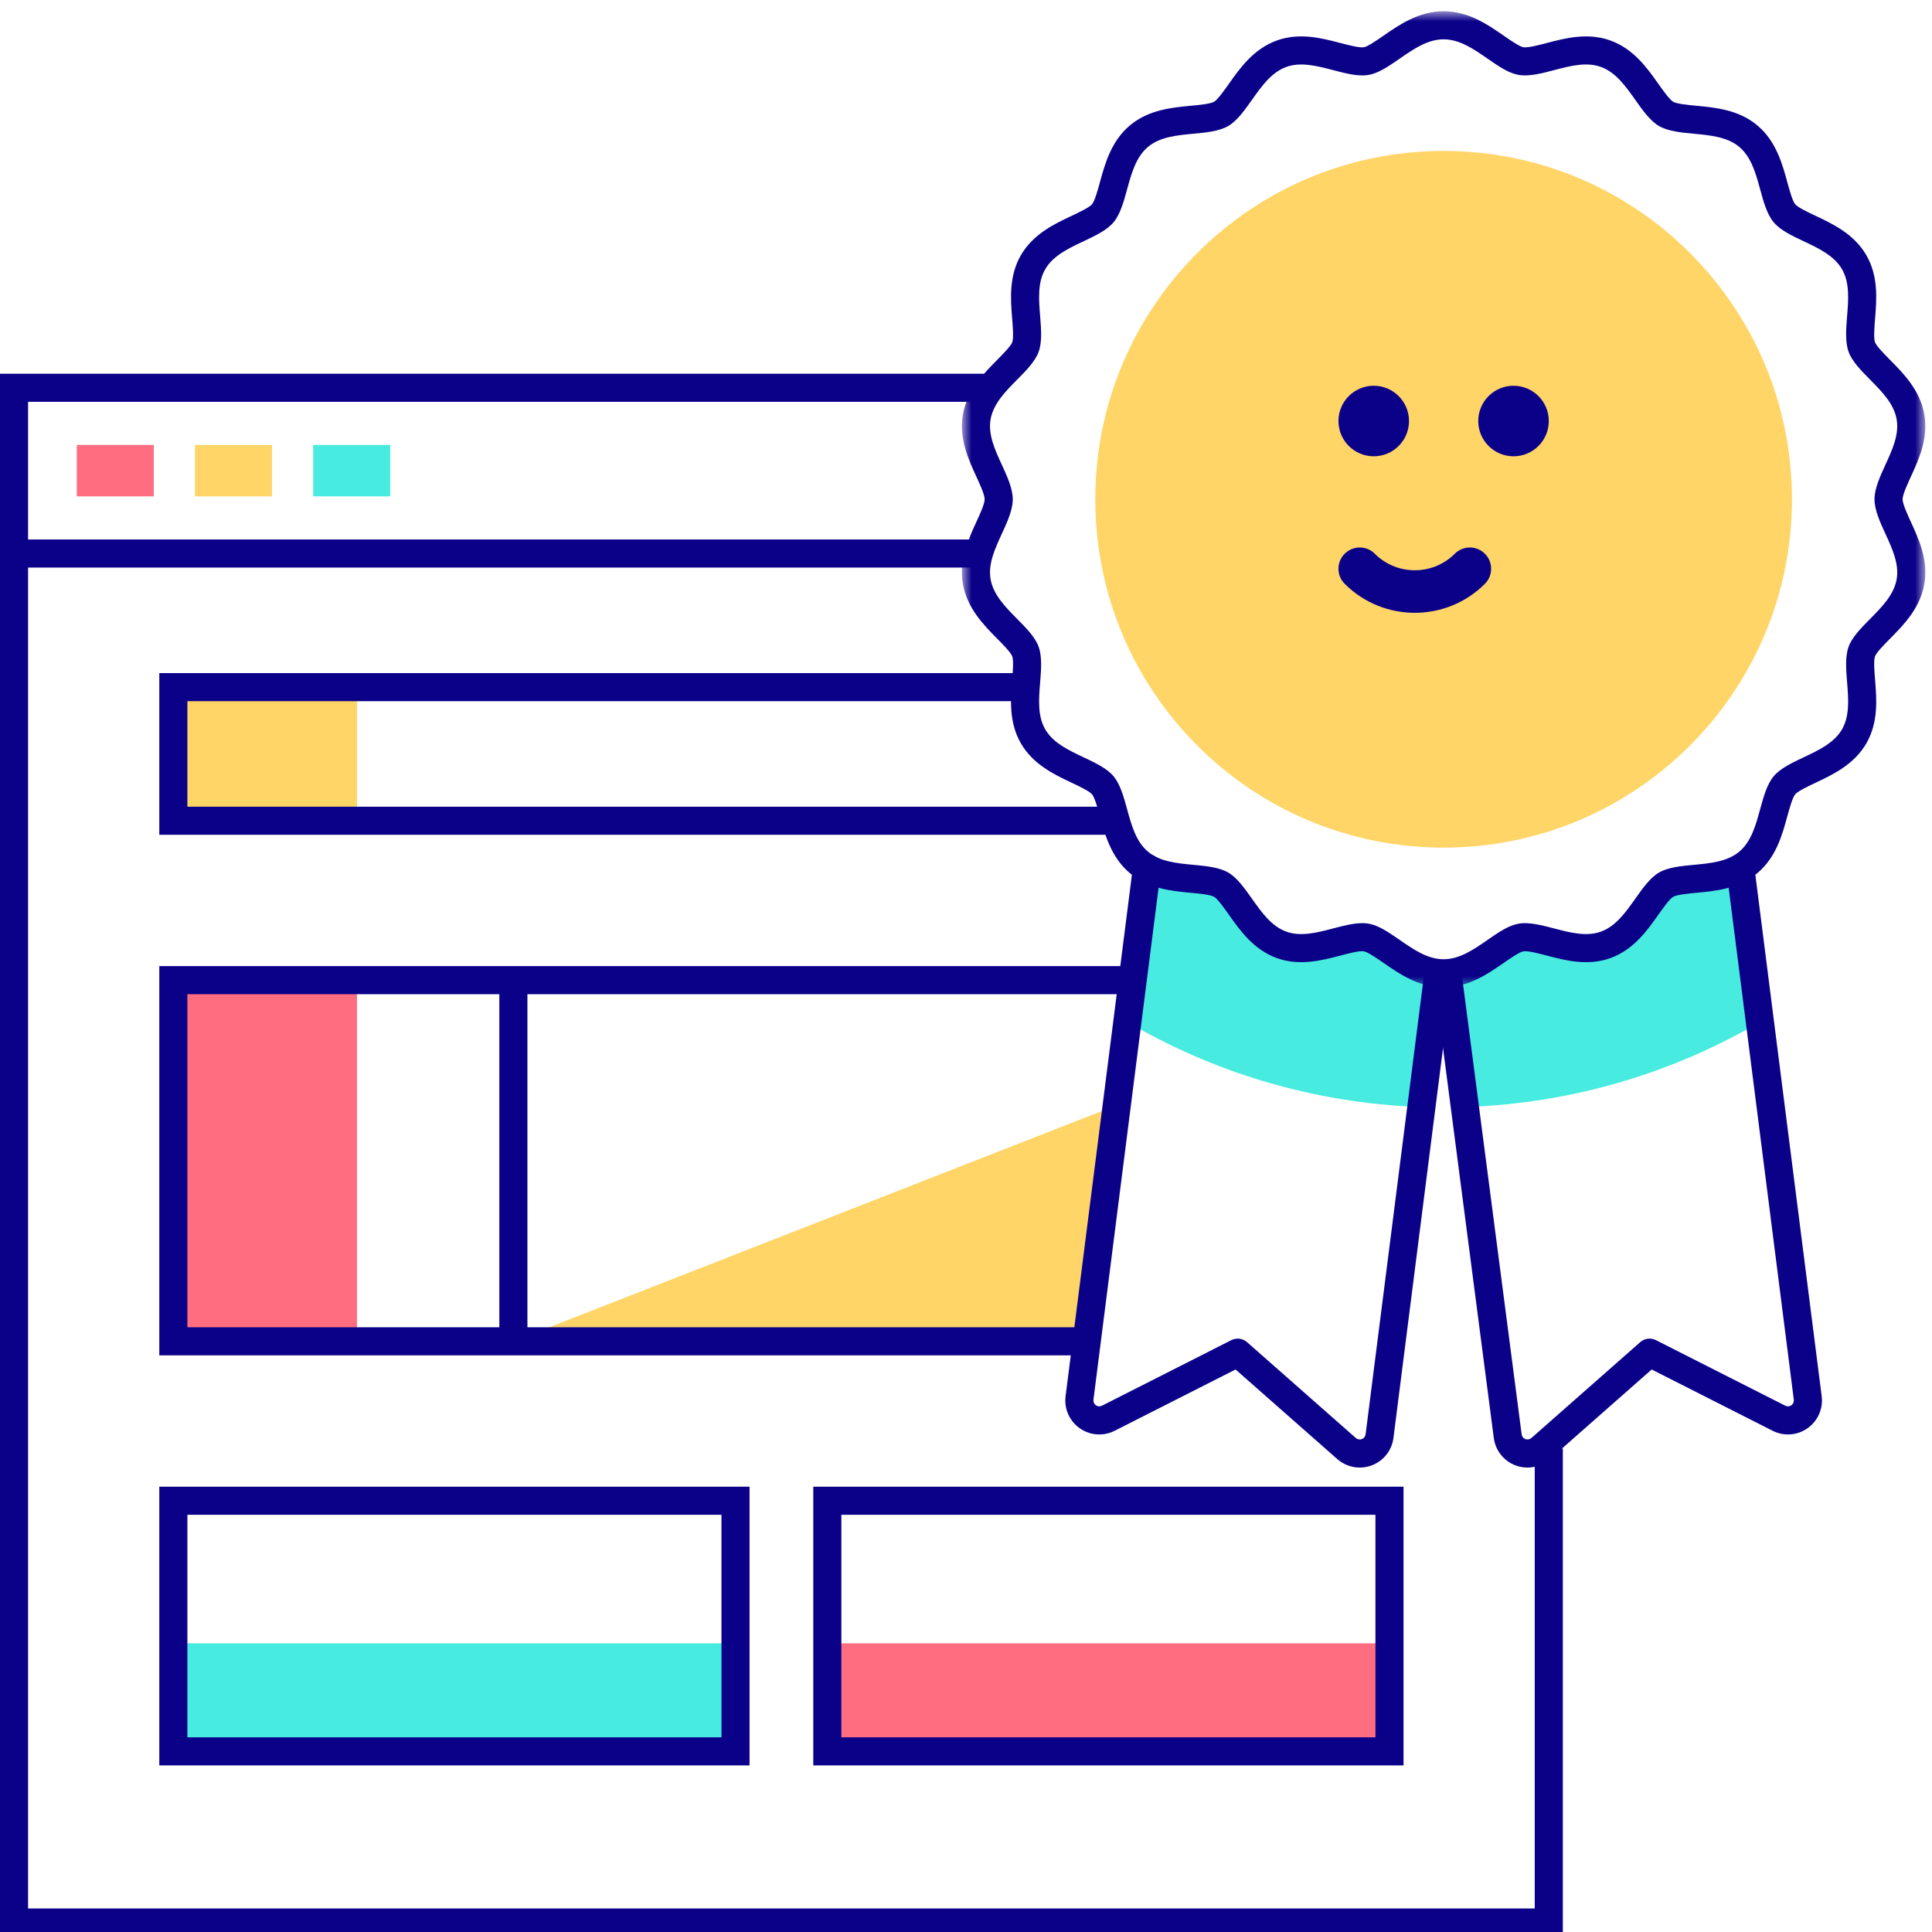
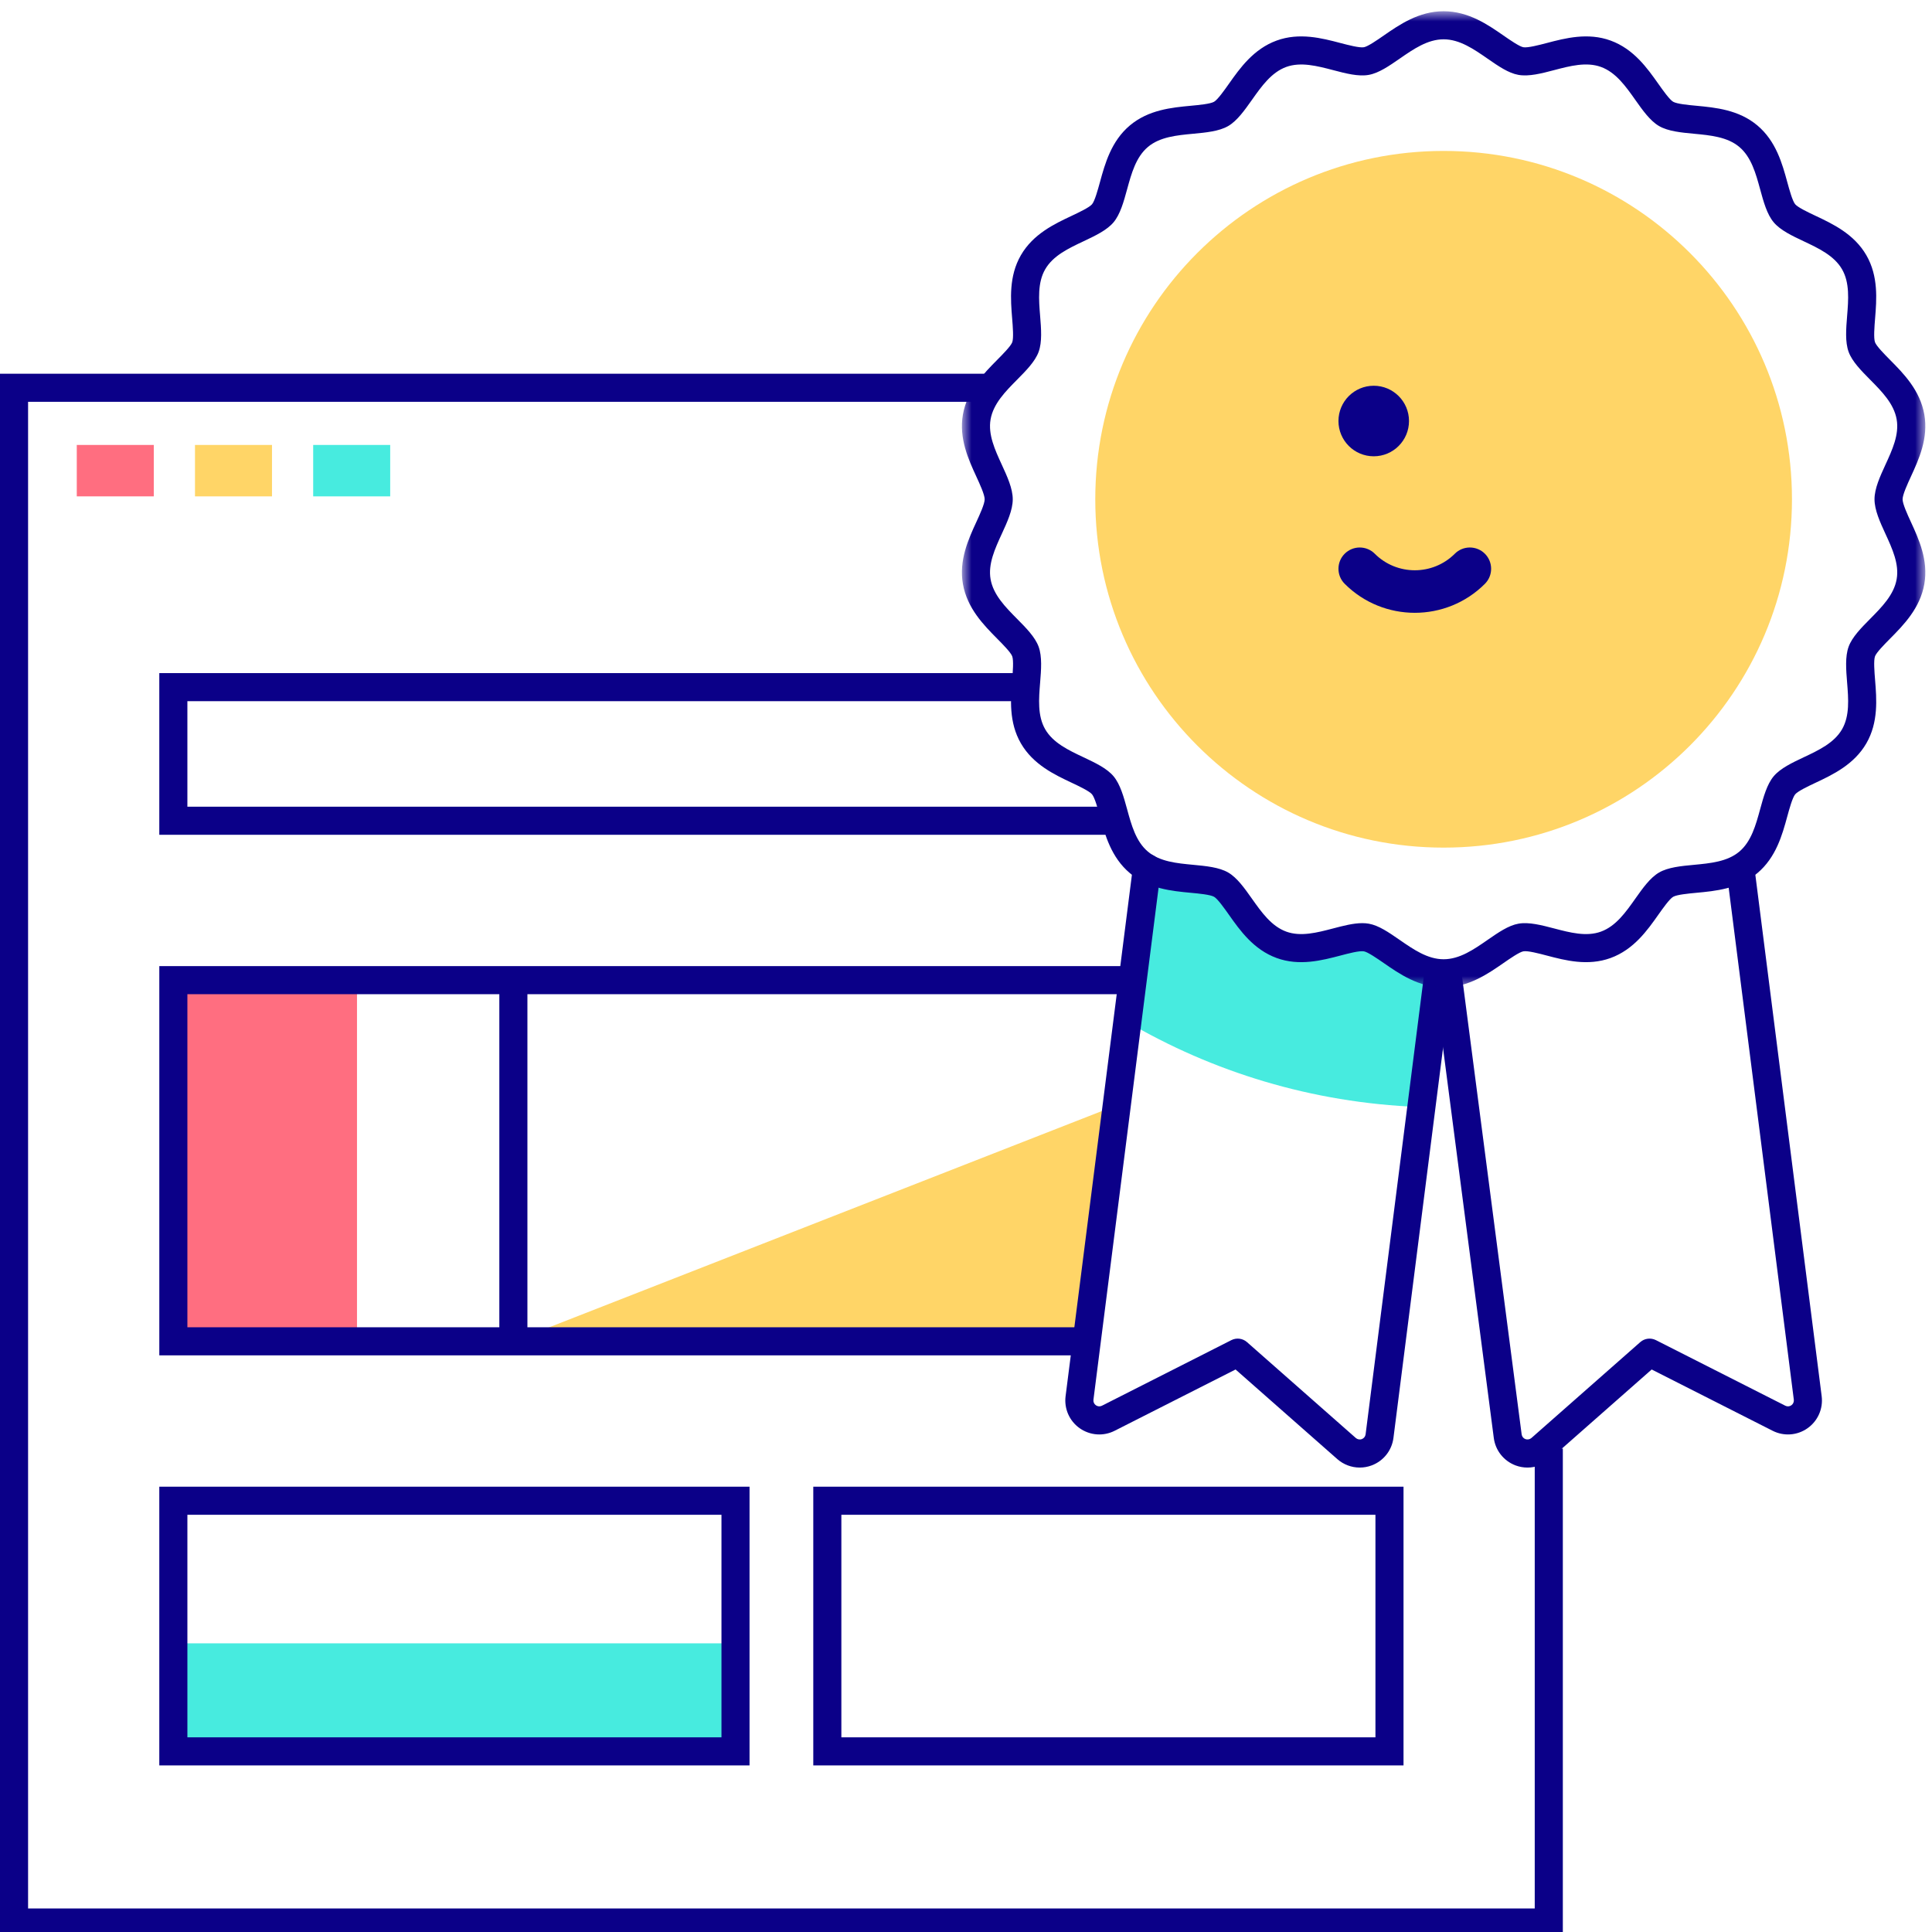
<svg xmlns="http://www.w3.org/2000/svg" xmlns:xlink="http://www.w3.org/1999/xlink" width="172px" height="172px" viewBox="0 0 172 172" version="1.1">
  <title>best-in-class-platform</title>
  <defs>
    <polygon id="path-1" points="0.637 0.594 86.406 0.594 86.406 87.493 0.637 87.493" />
  </defs>
  <g id="best-in-class-platform" stroke="none" stroke-width="1" fill="none" fill-rule="evenodd">
    <g id="Group-36">
      <polygon id="Fill-1" fill="#0B0088" points="0 33.272 0 172.406 139.134 172.406 139.134 128.96 136.633 128.96 136.633 169.905 2.5 169.905 2.5 35.772 88.201 35.772 88.201 33.272" />
-       <polygon id="Fill-2" fill="#0B0088" points="1.25 50.529 87.145 50.529 87.145 48.029 1.25 48.029" />
      <polygon id="Fill-3" fill="#47EBDF" points="15.432 155.919 65.479 155.919 65.479 146.301 15.432 146.301" />
-       <polygon id="Fill-4" fill="#FFD567" points="15.432 72.045 31.782 72.045 31.782 61.173 15.432 61.173" />
-       <polygon id="Fill-5" fill="#FF6E80" points="73.655 155.919 123.702 155.919 123.702 146.301 73.655 146.301" />
      <polygon id="Fill-6" fill="#FF6E80" points="16.646 119.413 31.782 119.413 31.782 87.26 16.646 87.26" />
      <polygon id="Fill-7" fill="#FFD567" points="45.704 119.413 77.131 119.413 96.746 119.413 99.351 98.422 86.791 103.336" />
      <polygon id="Fill-8" fill="#0B0088" points="96.746 120.663 14.183 120.663 14.183 86.01 100.837 86.01 100.837 88.51 16.683 88.51 16.683 118.163 96.746 118.163" />
      <polygon id="Fill-9" fill="#0B0088" points="99.45 74.318 14.182 74.318 14.182 59.924 91.354 59.924 91.354 62.424 16.682 62.424 16.682 71.818 99.45 71.818" />
      <path d="M74.904,154.669 L122.451,154.669 L122.451,134.856 L74.904,134.856 L74.904,154.669 Z M72.404,157.169 L124.951,157.169 L124.951,132.356 L72.404,132.356 L72.404,157.169 Z" id="Fill-10" fill="#0B0088" />
      <path d="M16.683,154.669 L64.23,154.669 L64.23,134.856 L16.683,134.856 L16.683,154.669 Z M14.182,157.169 L66.729,157.169 L66.729,132.356 L14.182,132.356 L14.182,157.169 Z" id="Fill-11" fill="#0B0088" />
      <polygon id="Fill-12" fill="#FF6E80" points="6.835 44.19 13.691 44.19 13.691 39.612 6.835 39.612" />
      <polygon id="Fill-13" fill="#FFD567" points="17.359 44.19 24.215 44.19 24.215 39.612 17.359 39.612" />
      <polygon id="Fill-14" fill="#47EBDF" points="27.882 44.19 34.738 44.19 34.738 39.612 27.882 39.612" />
      <polygon id="Fill-15" fill="#0B0088" points="44.454 119.413 46.954 119.413 46.954 87.26 44.454 87.26" />
      <g id="Group-35" transform="translate(85, 0.406)">
        <path d="M17.179,76.305 L15.227,90.496 C22.931,95.034 31.814,97.772 41.31,98.144 L42.675,85.644 C41.006,85.624 38.136,83.064 36.391,83.189 C33.296,83.409 31.687,84.6 29.085,83.707 C26.63,82.865 25.188,79.763 22.906,78.611 C21.044,77.671 18.829,77.636 17.179,76.305" id="Fill-16" fill="#47EBDF" />
-         <path d="M43.714,85.937 L45.467,98.15 C55.069,97.821 64.053,95.072 71.832,90.488 L70.384,76.466 C70.384,76.466 65.453,76.883 63.151,78.757 C61.203,80.343 59.995,82.758 57.773,83.564 C55.304,84.46 52.216,82.607 50.083,83.314 C47.022,84.328 46.996,85.922 43.714,85.937" id="Fill-18" fill="#47EBDF" />
        <path d="M12.509,44.043 C12.509,26.915 26.394,13.031 43.521,13.031 C60.649,13.031 74.533,26.915 74.533,44.043 C74.533,61.171 60.649,75.055 43.521,75.055 C26.394,75.055 12.509,61.171 12.509,44.043" id="Fill-20" fill="#FFD567" />
        <path d="M36.053,48.336 C36.538,48.336 37.023,48.521 37.392,48.891 C39.356,50.854 42.553,50.854 44.517,48.891 C45.255,48.151 46.456,48.151 47.196,48.891 C47.935,49.631 47.935,50.83 47.196,51.57 C43.755,55.011 38.156,55.011 34.715,51.57 C33.974,50.831 33.974,49.631 34.714,48.891 C35.084,48.521 35.569,48.336 36.053,48.336" id="Fill-22" fill="#0B0088" />
        <path d="M40.439,37.076 C40.439,38.81 39.033,40.216 37.299,40.216 C35.565,40.216 34.159,38.81 34.159,37.076 C34.159,35.342 35.565,33.936 37.299,33.936 C39.033,33.936 40.439,35.342 40.439,37.076" id="Fill-24" fill="#0B0088" />
-         <path d="M52.884,37.076 C52.884,38.81 51.478,40.216 49.744,40.216 C48.01,40.216 46.604,38.81 46.604,37.076 C46.604,35.342 48.01,33.936 49.744,33.936 C51.478,33.936 52.884,35.342 52.884,37.076" id="Fill-26" fill="#0B0088" />
        <path d="M36.055,130.247 C35.32,130.247 34.61,129.979 34.057,129.494 L24.999,121.515 L14.234,126.971 C13.234,127.479 12.043,127.393 11.122,126.745 C10.205,126.099 9.724,125.005 9.866,123.891 L15.868,76.704 C15.955,76.018 16.579,75.539 17.267,75.621 C17.951,75.708 18.436,76.334 18.349,77.019 L12.346,124.207 C12.322,124.4 12.405,124.589 12.563,124.701 C12.723,124.814 12.928,124.83 13.103,124.741 L24.624,118.902 C25.08,118.67 25.631,118.74 26.016,119.079 L35.708,127.617 C35.852,127.742 36.063,127.782 36.242,127.712 C36.422,127.645 36.55,127.482 36.575,127.289 L41.77,86.448 C41.857,85.763 42.485,85.283 43.168,85.365 C43.853,85.453 44.337,86.079 44.25,86.763 L39.055,127.604 C38.913,128.718 38.173,129.656 37.123,130.052 C36.779,130.182 36.42,130.247 36.055,130.247" id="Fill-28" fill="#0B0088" />
        <path d="M50.988,130.247 C50.624,130.247 50.265,130.182 49.923,130.054 C48.869,129.656 48.129,128.718 47.987,127.604 L42.675,86.803 C42.586,86.118 43.069,85.491 43.754,85.402 C44.439,85.32 45.064,85.796 45.154,86.48 L50.467,127.286 C50.492,127.482 50.62,127.645 50.801,127.713 C50.978,127.779 51.189,127.743 51.336,127.616 L61.027,119.079 C61.411,118.74 61.962,118.672 62.419,118.901 L73.941,124.741 C74.114,124.83 74.323,124.814 74.479,124.702 C74.638,124.589 74.722,124.399 74.698,124.205 L68.722,77.239 C68.635,76.555 69.12,75.929 69.804,75.841 C70.493,75.763 71.116,76.239 71.203,76.924 L77.178,123.892 C77.319,125.006 76.837,126.099 75.92,126.745 C75.004,127.393 73.81,127.479 72.809,126.97 L62.044,121.515 L52.987,129.493 C52.433,129.979 51.723,130.247 50.988,130.247" id="Fill-30" fill="#0B0088" />
        <g id="Group-34">
          <mask id="mask-2" fill="white">
            <use xlink:href="#path-1" />
          </mask>
          <g id="Clip-33" />
          <path d="M36.28,81.779 C36.48,81.779 36.675,81.794 36.861,81.827 C37.744,81.982 38.642,82.603 39.593,83.261 C40.83,84.118 42.092,84.993 43.521,84.993 C44.95,84.993 46.213,84.118 47.433,83.272 C48.4,82.603 49.299,81.982 50.185,81.826 C51.108,81.661 52.25,81.96 53.351,82.248 C54.773,82.621 56.234,83.006 57.529,82.533 C58.857,82.05 59.738,80.802 60.59,79.595 C61.242,78.673 61.91,77.729 62.703,77.271 C63.511,76.802 64.676,76.693 65.801,76.588 C67.265,76.45 68.777,76.308 69.843,75.413 C70.912,74.515 71.313,73.05 71.701,71.632 C72,70.541 72.307,69.416 72.906,68.702 C73.502,67.993 74.552,67.497 75.57,67.017 C76.908,66.386 78.287,65.737 78.99,64.522 C79.683,63.323 79.561,61.814 79.442,60.354 C79.35,59.22 79.256,58.051 79.577,57.167 C79.89,56.309 80.703,55.488 81.488,54.695 C82.534,53.638 83.611,52.55 83.854,51.154 C84.091,49.807 83.463,48.441 82.855,47.12 C82.377,46.08 81.882,45.004 81.882,44.043 C81.882,43.082 82.377,42.007 82.855,40.966 C83.463,39.646 84.091,38.28 83.854,36.933 C83.61,35.533 82.532,34.445 81.489,33.393 C80.702,32.597 79.889,31.777 79.577,30.92 C79.256,30.037 79.35,28.868 79.442,27.738 C79.561,26.274 79.683,24.764 78.99,23.565 C78.288,22.352 76.91,21.702 75.578,21.073 C74.557,20.593 73.505,20.096 72.908,19.387 C72.307,18.673 72,17.547 71.703,16.458 C71.314,15.037 70.913,13.572 69.844,12.675 C68.78,11.78 67.271,11.638 65.811,11.501 C64.679,11.395 63.513,11.286 62.702,10.816 C61.908,10.357 61.239,9.41 60.592,8.495 C59.737,7.284 58.855,6.036 57.53,5.554 C56.234,5.081 54.777,5.464 53.369,5.834 C52.254,6.127 51.117,6.427 50.18,6.26 C49.297,6.105 48.397,5.483 47.445,4.824 C46.213,3.969 44.95,3.094 43.521,3.094 C42.093,3.094 40.831,3.969 39.609,4.815 C38.694,5.449 37.75,6.104 36.858,6.26 C35.929,6.428 34.799,6.13 33.705,5.842 C32.266,5.466 30.809,5.084 29.511,5.554 C28.187,6.036 27.306,7.283 26.454,8.489 C25.803,9.409 25.134,10.356 24.339,10.817 C23.53,11.285 22.366,11.394 21.24,11.5 C19.774,11.637 18.263,11.779 17.199,12.674 C16.131,13.571 15.729,15.036 15.341,16.453 C15.041,17.55 14.732,18.674 14.136,19.385 C13.542,20.092 12.493,20.588 11.477,21.068 C10.134,21.7 8.757,22.349 8.052,23.565 C7.359,24.763 7.481,26.273 7.6,27.733 C7.692,28.867 7.787,30.036 7.466,30.92 C7.152,31.778 6.34,32.598 5.554,33.392 C4.509,34.447 3.432,35.536 3.188,36.932 C2.952,38.28 3.58,39.646 4.187,40.967 C4.667,42.008 5.162,43.084 5.162,44.043 C5.162,45.002 4.668,46.077 4.189,47.116 C3.58,48.441 2.952,49.807 3.188,51.154 C3.431,52.55 4.509,53.638 5.55,54.691 C6.34,55.488 7.153,56.309 7.465,57.167 C7.787,58.052 7.692,59.22 7.6,60.35 C7.481,61.813 7.359,63.323 8.052,64.522 C8.756,65.736 10.134,66.385 11.467,67.014 C12.486,67.495 13.539,67.991 14.134,68.7 C14.733,69.415 15.042,70.54 15.341,71.629 C15.728,73.049 16.129,74.515 17.197,75.412 C18.262,76.307 19.773,76.449 21.234,76.586 C22.366,76.693 23.53,76.802 24.339,77.27 C25.134,77.729 25.801,78.675 26.448,79.59 C27.305,80.802 28.187,82.05 29.511,82.533 C30.806,83.005 32.266,82.621 33.68,82.251 C34.576,82.016 35.476,81.779 36.28,81.779 M43.521,87.493 C41.31,87.493 39.578,86.292 38.185,85.326 C37.615,84.932 36.773,84.35 36.427,84.289 C36.02,84.217 35.054,84.474 34.343,84.662 C32.697,85.093 30.682,85.622 28.656,84.882 C26.596,84.132 25.384,82.416 24.411,81.038 C24.009,80.47 23.408,79.619 23.088,79.434 C22.752,79.24 21.743,79.145 21.006,79.076 C19.33,78.919 17.252,78.723 15.59,77.326 C13.924,75.927 13.372,73.91 12.928,72.289 C12.745,71.617 12.467,70.602 12.219,70.308 C11.977,70.019 11.028,69.571 10.401,69.276 C8.878,68.557 6.983,67.664 5.888,65.774 C4.803,63.899 4.972,61.821 5.108,60.151 C5.169,59.408 5.251,58.394 5.115,58.022 C4.991,57.678 4.26,56.942 3.778,56.455 C2.584,55.247 1.104,53.752 0.725,51.584 C0.355,49.47 1.22,47.588 1.916,46.076 C2.232,45.389 2.662,44.454 2.662,44.043 C2.662,43.632 2.231,42.696 1.916,42.012 C1.22,40.499 0.355,38.617 0.725,36.502 C1.104,34.334 2.585,32.838 3.775,31.635 C4.26,31.145 4.991,30.407 5.117,30.064 C5.251,29.694 5.169,28.68 5.108,27.94 C4.972,26.266 4.803,24.188 5.888,22.312 C6.984,20.42 8.88,19.528 10.402,18.811 C11.035,18.511 11.98,18.066 12.221,17.778 C12.466,17.487 12.743,16.473 12.927,15.801 C13.373,14.174 13.926,12.158 15.592,10.759 C17.254,9.363 19.331,9.168 21.001,9.011 C21.743,8.942 22.751,8.847 23.086,8.653 C23.409,8.466 24.01,7.615 24.408,7.051 C25.385,5.668 26.597,3.954 28.656,3.205 C30.685,2.466 32.696,2.994 34.312,3.418 C35.052,3.612 36.035,3.868 36.423,3.799 C36.776,3.737 37.624,3.15 38.184,2.761 C39.579,1.795 41.312,0.594 43.521,0.594 C45.732,0.594 47.465,1.796 48.857,2.761 C49.426,3.154 50.268,3.737 50.616,3.799 C51.01,3.866 51.999,3.61 52.721,3.42 C54.347,2.993 56.356,2.466 58.385,3.205 C60.445,3.954 61.657,5.67 62.632,7.049 C63.032,7.615 63.634,8.467 63.955,8.653 C64.292,8.848 65.301,8.942 66.039,9.011 C67.715,9.169 69.792,9.364 71.452,10.76 C73.118,12.159 73.67,14.175 74.113,15.794 C74.298,16.471 74.575,17.485 74.821,17.779 C75.065,18.068 76.013,18.515 76.642,18.811 C78.166,19.53 80.06,20.424 81.154,22.313 C82.239,24.189 82.07,26.266 81.934,27.936 C81.874,28.68 81.792,29.694 81.926,30.064 C82.051,30.406 82.781,31.144 83.263,31.633 C84.456,32.835 85.937,34.331 86.317,36.503 C86.687,38.617 85.822,40.499 85.127,42.011 C84.812,42.695 84.382,43.63 84.382,44.043 C84.382,44.456 84.812,45.392 85.127,46.075 C85.822,47.588 86.687,49.47 86.317,51.585 C85.938,53.751 84.459,55.247 83.27,56.448 C82.782,56.942 82.051,57.68 81.926,58.023 C81.792,58.393 81.874,59.407 81.934,60.148 C82.07,61.821 82.239,63.899 81.154,65.775 C80.058,67.665 78.164,68.559 76.641,69.277 C76.009,69.574 75.063,70.021 74.821,70.309 C74.575,70.603 74.297,71.618 74.113,72.29 C73.67,73.911 73.118,75.928 71.451,77.327 C69.787,78.724 67.709,78.92 66.038,79.076 C65.299,79.146 64.29,79.24 63.954,79.435 C63.634,79.619 63.035,80.468 62.637,81.029 C61.659,82.416 60.448,84.132 58.385,84.883 C56.356,85.622 54.342,85.094 52.726,84.669 C51.996,84.477 51.011,84.217 50.62,84.288 C50.269,84.35 49.427,84.932 48.871,85.317 C47.465,86.292 45.732,87.493 43.521,87.493" id="Fill-32" fill="#0B0088" mask="url(#mask-2)" />
        </g>
      </g>
    </g>
  </g>
</svg>